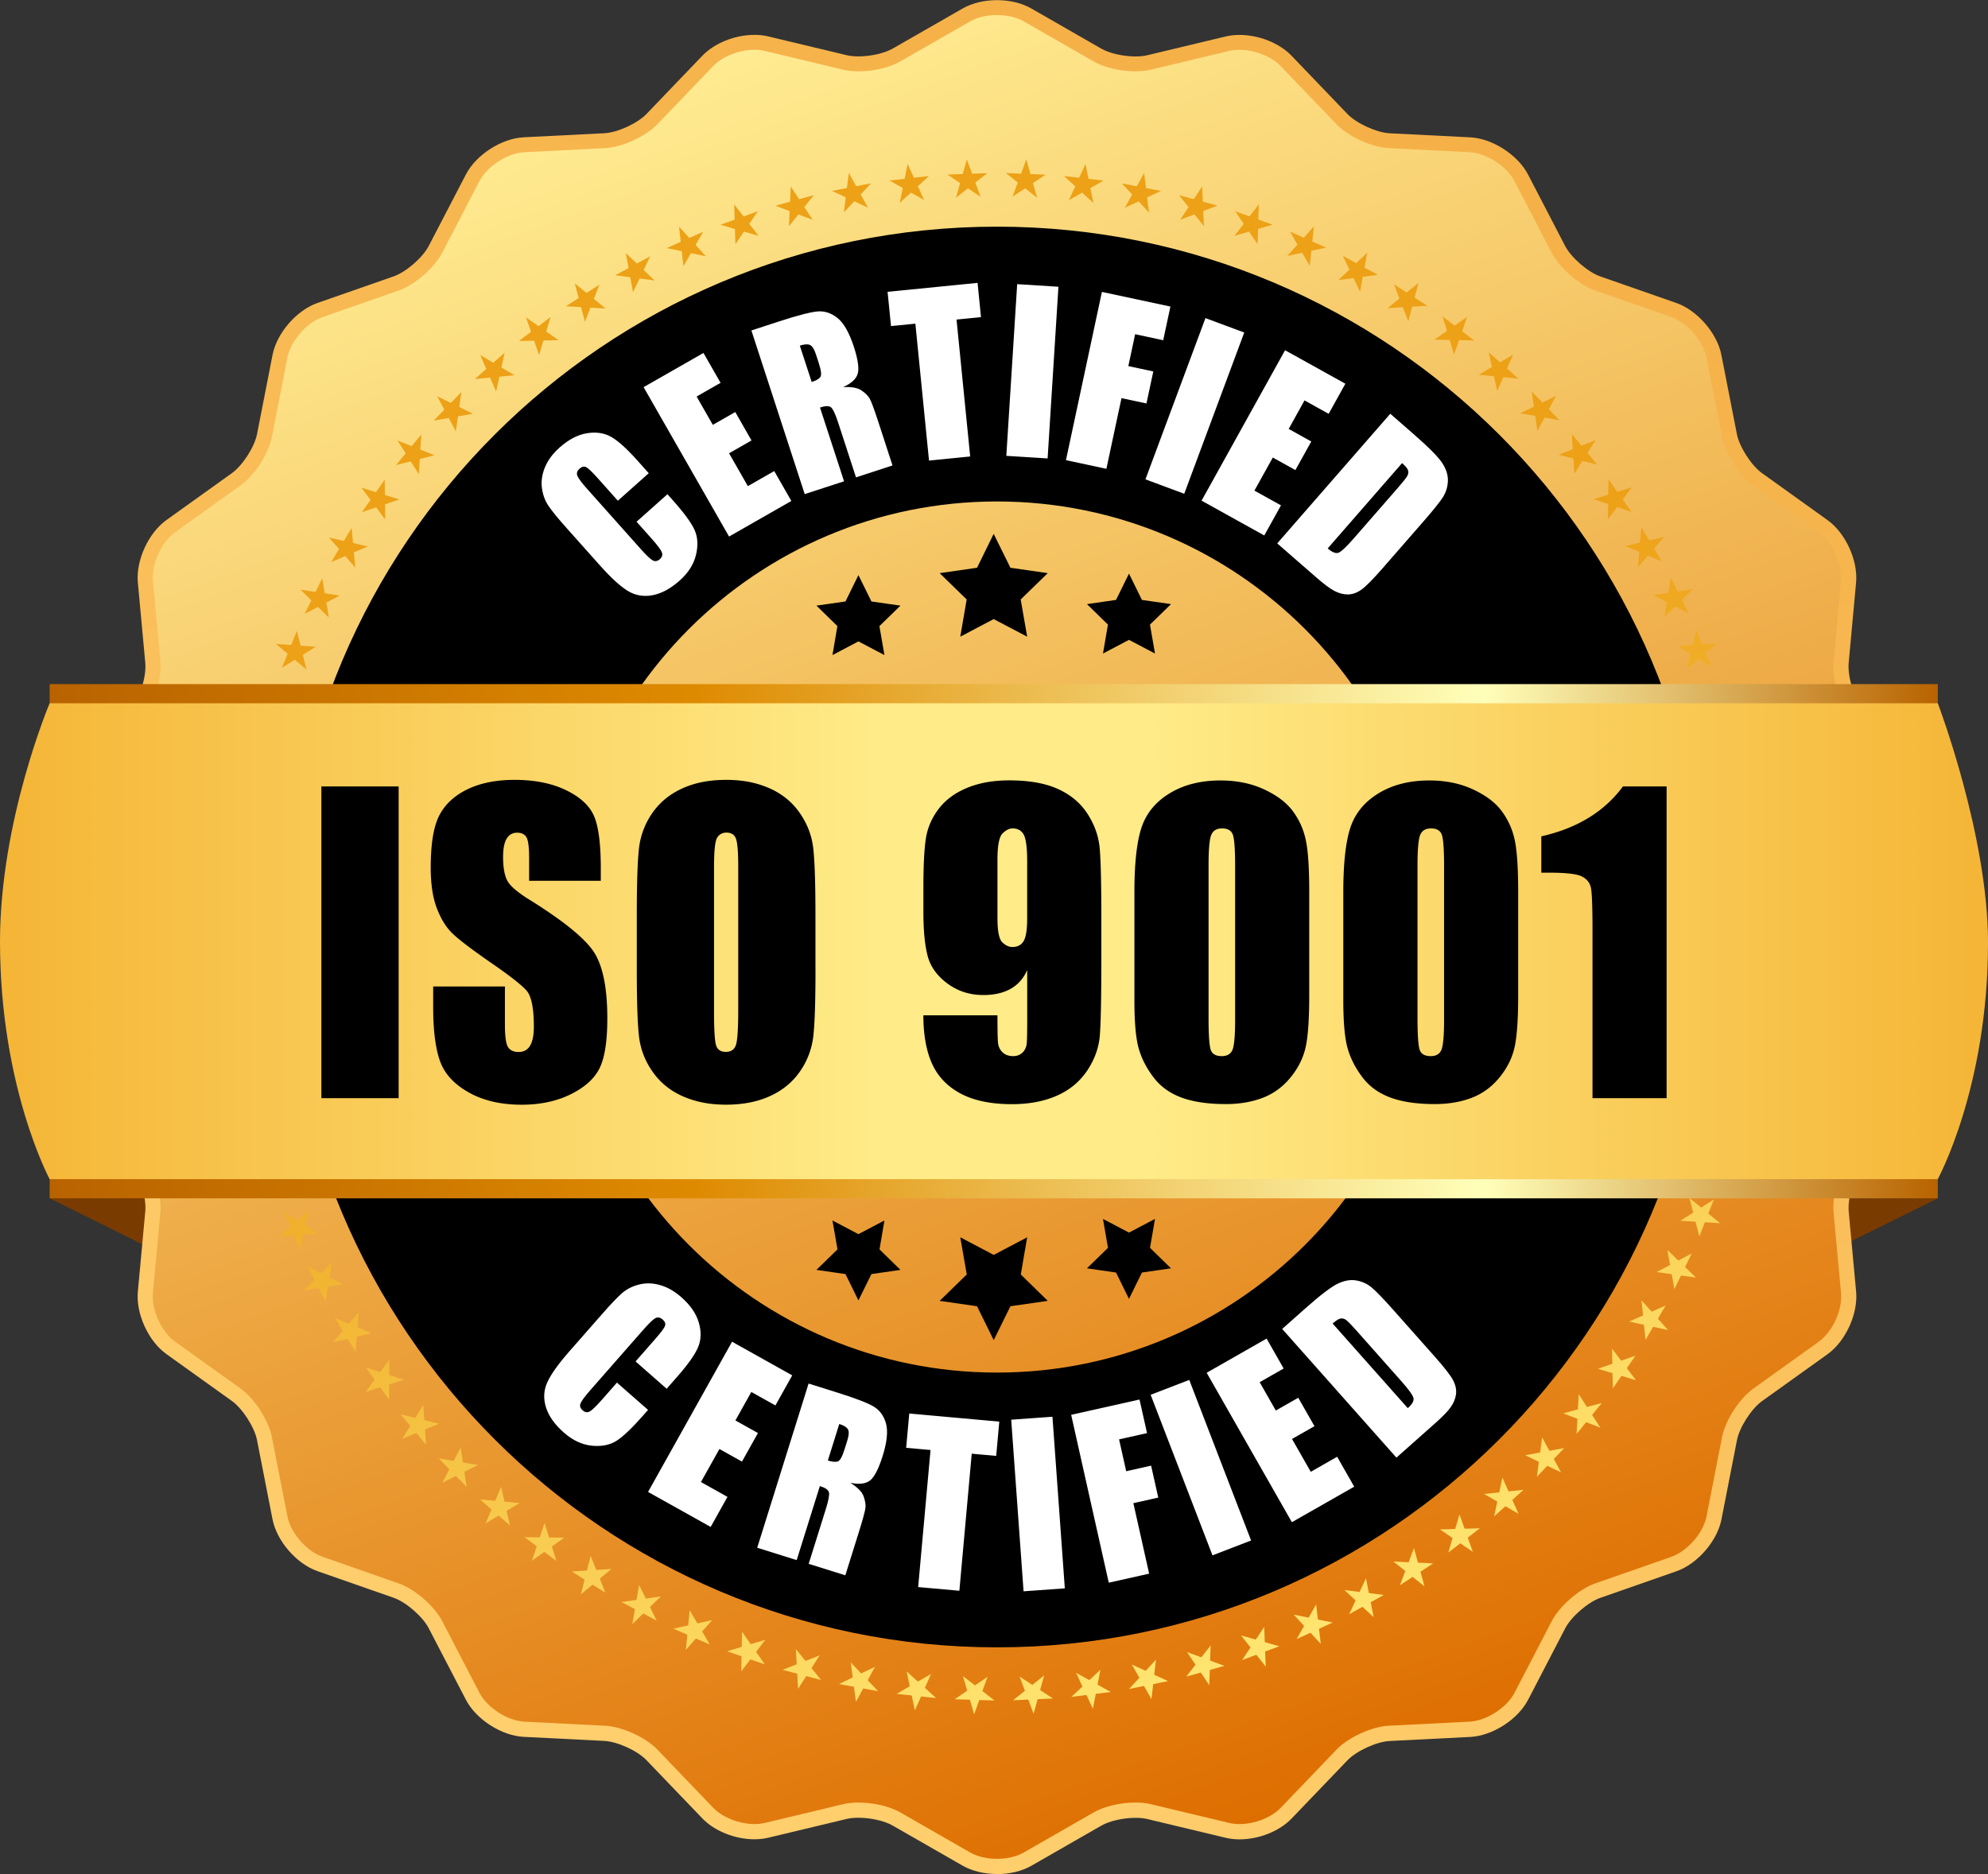
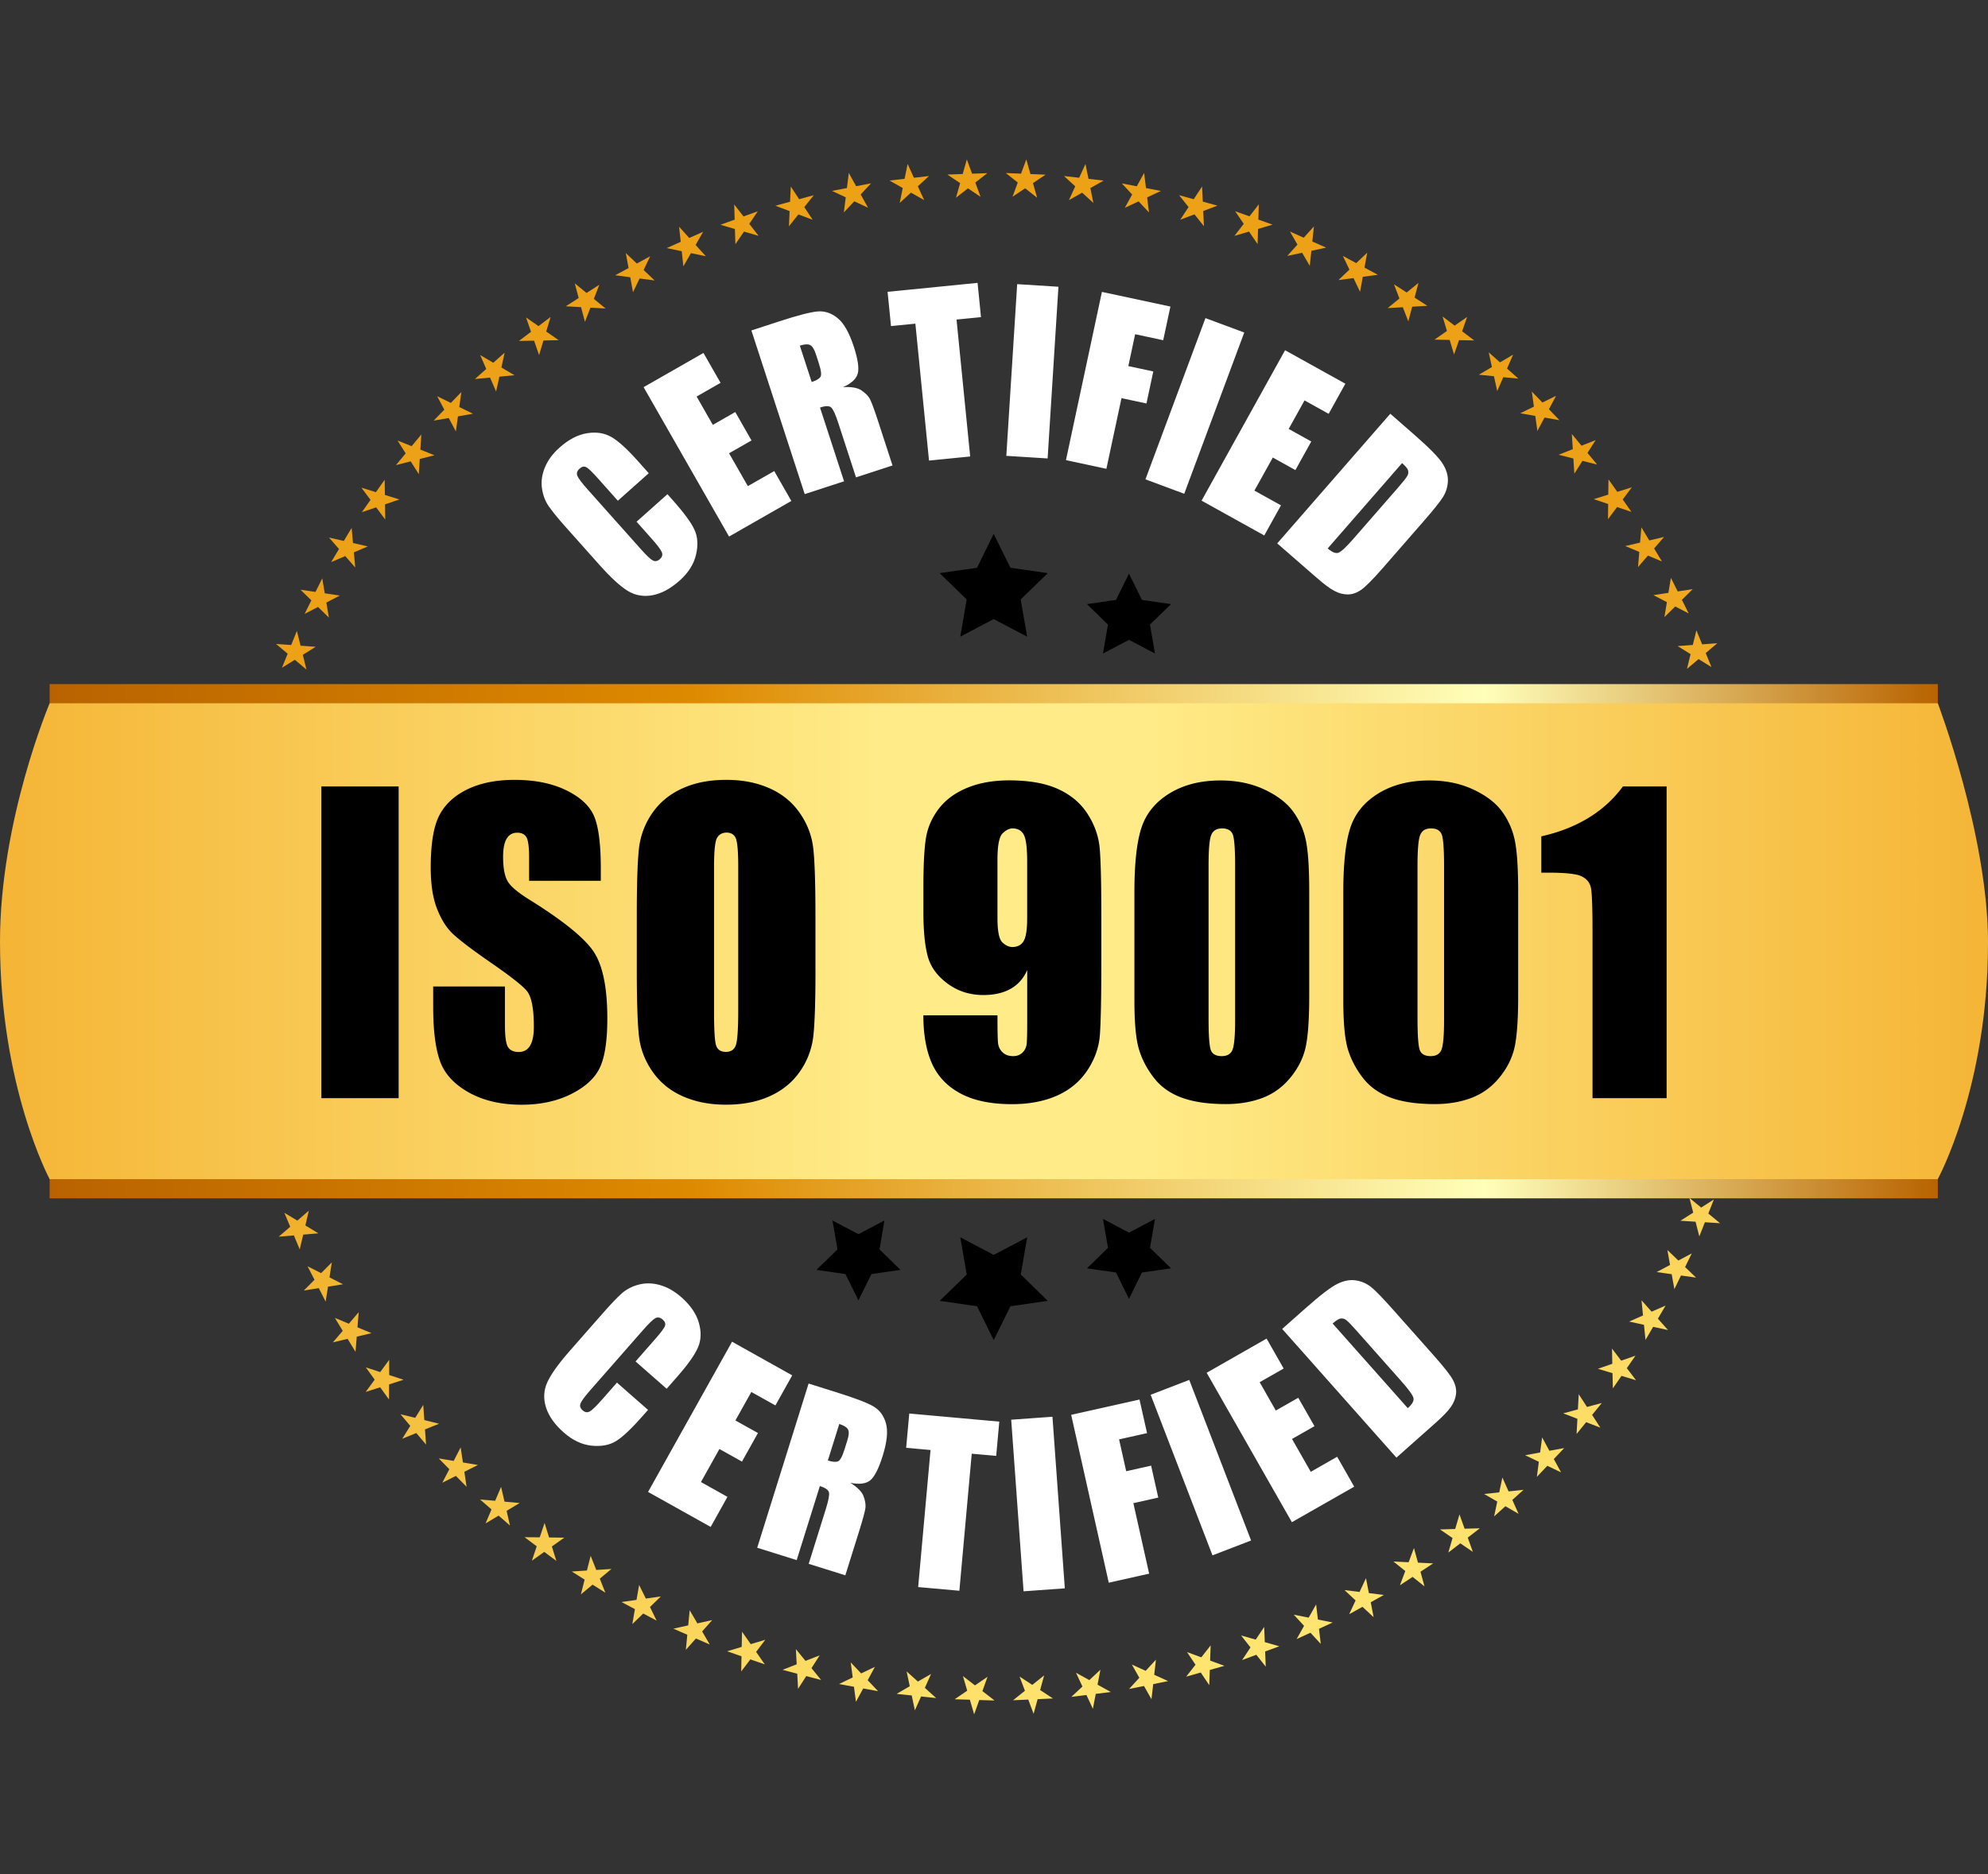
<svg xmlns="http://www.w3.org/2000/svg" id="Layer_1" data-name="Layer 1" viewBox="0 0 435.66 410.74">
  <rect x="0" y="0" width="435.66" height="410.74" fill="#333333" stroke="none" />
  <defs>
    <linearGradient id="New_Gradient_Swatch_10" x1="288.59" x2="148.37" y1="12.74" y2="398" data-name="New Gradient Swatch 10" gradientUnits="userSpaceOnUse">
      <stop offset="0" stop-color="#f5b047" />
      <stop offset="1" stop-color="#ffcf6e" />
    </linearGradient>
    <linearGradient id="New_Gradient_Swatch_11" x1="287.46" x2="149.5" y1="394.89" y2="15.85" data-name="New Gradient Swatch 11" gradientUnits="userSpaceOnUse">
      <stop offset="0" stop-color="#de6e00" />
      <stop offset="1" stop-color="#ffeb91" />
    </linearGradient>
    <linearGradient id="New_Gradient_Swatch_12" x1="87.89" x2="423.46" y1="146.77" y2="207.62" data-name="New Gradient Swatch 12" gradientTransform="rotate(-120.28 245.153 201.946)" gradientUnits="userSpaceOnUse">
      <stop offset="0" stop-color="#ffe672" />
      <stop offset=".62" stop-color="#eda117" />
    </linearGradient>
    <linearGradient id="New_Gradient_Swatch_1" x1="10.88" x2="424.66" y1="206.29" y2="206.29" data-name="New Gradient Swatch 1" gradientUnits="userSpaceOnUse">
      <stop offset="0" stop-color="#b86300" />
      <stop offset=".34" stop-color="#de8a00" />
      <stop offset=".76" stop-color="#ffffba" />
      <stop offset="1" stop-color="#b86300" />
    </linearGradient>
    <linearGradient id="New_Gradient_Swatch_2" x1="0" x2="435.66" y1="206.29" y2="206.29" data-name="New Gradient Swatch 2" gradientUnits="userSpaceOnUse">
      <stop offset="0" stop-color="#f5b536" />
      <stop offset=".44" stop-color="#ffeb87" />
      <stop offset=".58" stop-color="#ffeb87" />
      <stop offset="1" stop-color="#f5b536" />
    </linearGradient>
    <style>.cls-3,.cls-5,.cls-8{stroke-width:0}.cls-5{fill:#fff}.cls-8{fill:#7a3b00}</style>
  </defs>
-   <path d="M96.7 262.64H10.88l67.43 33.46 18.39-33.46zM338.71 262.64h85.95L357.1 296.1l-18.39-33.46z" class="cls-8" />
-   <path d="M218.48 410.74c-2.8 0-5.47-.65-7.53-1.83l-15.35-8.8c-1.77-1.02-4.79-1.7-7.49-1.7-.96 0-1.85.09-2.55.26l-17.21 4.12c-.93.22-1.95.34-3 .34-4.28 0-8.77-1.8-11.44-4.58l-12.25-12.77c-1.97-2.06-6.37-4.07-9.23-4.21l-17.67-.89c-4.86-.25-10.42-3.82-12.66-8.13l-8.16-15.7c-1.32-2.54-4.97-5.71-7.67-6.65l-16.7-5.84c-4.59-1.6-8.92-6.6-9.85-11.37l-3.4-17.37c-.54-2.8-3.16-6.87-5.48-8.54l-14.38-10.3c-3.95-2.83-6.7-8.84-6.25-13.68l1.63-17.62c.27-2.85-1.1-7.49-2.86-9.74l-10.9-13.94c-3-3.83-3.94-10.37-2.14-14.89l6.53-16.44c1.05-2.66 1.05-7.5 0-10.15l-6.53-16.45c-1.8-4.52-.85-11.06 2.14-14.89l10.9-13.94c1.76-2.25 3.12-6.89 2.86-9.74l-1.63-17.62c-.45-4.84 2.3-10.85 6.25-13.69l14.39-10.31c2.32-1.67 4.94-5.74 5.48-8.54l3.4-17.37c.94-4.78 5.26-9.77 9.85-11.37l16.7-5.83c2.7-.94 6.35-4.11 7.67-6.65l8.16-15.7c2.24-4.32 7.8-7.89 12.66-8.13l17.67-.89c2.85-.14 7.25-2.15 9.23-4.22l12.25-12.77c2.67-2.78 7.16-4.57 11.44-4.57 1.05 0 2.06.11 3 .34l17.21 4.12c.71.17 1.59.26 2.55.26 2.7 0 5.72-.69 7.49-1.7l15.35-8.8c2.06-1.18 4.73-1.83 7.53-1.83s5.46.65 7.52 1.83l15.35 8.81c1.77 1.02 4.79 1.7 7.49 1.7.97 0 1.85-.09 2.55-.26l17.21-4.12c.94-.22 1.95-.34 3-.34 4.28 0 8.77 1.79 11.43 4.57l12.25 12.77c1.98 2.06 6.38 4.07 9.23 4.22l17.67.89c4.86.25 10.41 3.82 12.66 8.13l8.15 15.7c1.32 2.53 4.97 5.7 7.67 6.65l16.7 5.83c4.59 1.61 8.92 6.6 9.86 11.37l3.4 17.37c.55 2.8 3.16 6.87 5.49 8.54L400.5 114c3.95 2.83 6.7 8.85 6.25 13.69l-1.62 17.61c-.27 2.84 1.09 7.49 2.85 9.74l10.9 13.94c3 3.83 3.94 10.37 2.14 14.89l-6.53 16.45c-1.06 2.65-1.06 7.49 0 10.15l6.53 16.45c1.8 4.52.86 11.06-2.14 14.89l-10.89 13.94c-1.76 2.25-3.12 6.89-2.86 9.74l1.63 17.62c.45 4.84-2.3 10.85-6.25 13.69l-14.38 10.3c-2.32 1.67-4.94 5.74-5.48 8.54l-3.4 17.37c-.93 4.77-5.26 9.76-9.85 11.37l-16.71 5.84c-2.69.94-6.35 4.11-7.67 6.65l-8.15 15.7c-2.24 4.31-7.8 7.88-12.66 8.13l-17.67.89c-2.85.14-7.25 2.16-9.23 4.21l-12.25 12.77c-2.66 2.78-7.15 4.58-11.43 4.58-1.05 0-2.06-.12-3-.34l-17.21-4.12c-.7-.17-1.59-.26-2.55-.26-2.71 0-5.72.68-7.5 1.7l-15.34 8.8c-2.06 1.18-4.73 1.83-7.52 1.83Z" style="stroke-width:0;fill:url(#New_Gradient_Swatch_10)" />
-   <path d="M411.41 211.66c-1.38-3.46-1.38-9.13 0-12.59l6.52-16.45c1.37-3.46.62-8.7-1.67-11.63l-10.9-13.94c-2.29-2.94-3.89-8.37-3.55-12.08l1.63-17.62c.35-3.71-1.85-8.52-4.88-10.69l-14.38-10.31c-3.03-2.17-6.09-6.93-6.81-10.59l-3.4-17.37c-.71-3.65-4.18-7.65-7.69-8.88l-16.71-5.84c-3.52-1.23-7.8-4.94-9.52-8.25l-8.15-15.7c-1.71-3.31-6.16-6.17-9.88-6.36l-17.67-.89c-3.72-.19-8.87-2.54-11.46-5.23l-12.25-12.77c-2.58-2.69-7.65-4.18-11.27-3.31l-17.21 4.12c-3.62.87-9.23.06-12.46-1.79l-15.35-8.8c-3.23-1.85-8.52-1.85-11.75 0l-15.35 8.8c-3.23 1.86-8.84 2.66-12.46 1.79l-17.21-4.12c-3.62-.87-8.7.62-11.28 3.31l-12.25 12.77c-2.58 2.69-7.73 5.04-11.45 5.23l-17.67.89c-3.72.19-8.17 3.05-9.88 6.36l-8.16 15.7c-1.71 3.3-6 7.01-9.51 8.25l-16.7 5.84c-3.52 1.22-6.98 5.22-7.7 8.88l-3.4 17.37c-.71 3.66-3.78 8.42-6.81 10.59l-14.38 10.31c-3.03 2.17-5.23 6.98-4.88 10.69l1.63 17.62c.34 3.71-1.25 9.14-3.55 12.08l-10.9 13.94c-2.29 2.94-3.04 8.17-1.67 11.63l6.52 16.45c1.38 3.46 1.38 9.13 0 12.59l-6.52 16.45c-1.37 3.46-.62 8.7 1.67 11.63l10.9 13.94c2.29 2.93 3.89 8.37 3.55 12.08l-1.63 17.62c-.35 3.71 1.85 8.52 4.88 10.69l14.38 10.31c3.03 2.17 6.09 6.93 6.81 10.59l3.4 17.36c.71 3.66 4.18 7.65 7.7 8.88l16.7 5.84c3.52 1.23 7.8 4.94 9.52 8.25l8.16 15.7c1.72 3.31 6.16 6.17 9.88 6.35l17.67.89c3.72.19 8.88 2.54 11.45 5.23l12.25 12.77c2.58 2.69 7.65 4.18 11.28 3.31l17.21-4.12c3.62-.87 9.23-.06 12.46 1.79l15.35 8.8c3.23 1.86 8.52 1.86 11.75 0l15.35-8.8c3.23-1.86 8.84-2.66 12.46-1.79l17.21 4.12c3.62.87 8.7-.62 11.27-3.31l12.25-12.77c2.58-2.69 7.73-5.04 11.46-5.23l17.67-.89c3.72-.19 8.17-3.05 9.88-6.35l8.15-15.7c1.72-3.3 6-7.02 9.52-8.25l16.71-5.84c3.52-1.23 6.98-5.23 7.69-8.88l3.4-17.36c.72-3.66 3.78-8.42 6.81-10.59l14.38-10.31c3.03-2.17 5.23-6.98 4.88-10.69l-1.63-17.62c-.35-3.71 1.25-9.14 3.55-12.08l10.9-13.94c2.29-2.94 3.05-8.17 1.67-11.63l-6.52-16.45Z" style="fill:url(#New_Gradient_Swatch_11);stroke-width:0" />
-   <path d="M218.48 49.68c-85.99 0-155.69 69.7-155.69 155.69s69.7 155.69 155.69 155.69 155.69-69.7 155.69-155.69S304.46 49.68 218.48 49.68Zm0 251.16c-52.72 0-95.47-42.74-95.47-95.47s42.74-95.46 95.47-95.46 95.46 42.74 95.46 95.46-42.74 95.47-95.46 95.47Z" class="cls-3" />
  <path id="stars" d="m59.94 259.22-.99-3.18-3.33-.04 2.71-1.93-.99-3.18 2.67 1.99 2.71-1.93-1.06 3.16 2.67 1.99-3.33-.04-1.07 3.15Zm-3.66-12.26-.75-3.25-3.32-.29 2.86-1.71-.74-3.24 2.51 2.18 2.86-1.71-1.3 3.06 2.51 2.19-3.32-.29-1.3 3.06Zm-2.71-12.52-.49-3.29-3.29-.55 2.98-1.49-.49-3.29 2.33 2.37 2.98-1.49-1.54 2.96 2.34 2.38-3.29-.55-1.54 2.95Zm-1.74-12.67-.24-3.32-3.23-.8 3.09-1.25-.24-3.32 2.14 2.54 3.09-1.25-1.76 2.83 2.14 2.55-3.23-.8-1.76 2.82Zm-.76-12.76.02-3.33-3.16-1.05 3.17-1.01.02-3.33 1.94 2.7 3.17-1.01-1.97 2.68 1.94 2.7-3.16-1.04-1.97 2.68Zm.22-12.79.27-3.31-3.07-1.29 3.24-.77.27-3.32 1.73 2.84 3.24-.77-2.17 2.53 1.73 2.85-3.08-1.29-2.17 2.52Zm1.2-12.73.52-3.29-2.97-1.51 3.29-.52.52-3.29 1.51 2.97 3.29-.52-2.36 2.35 1.51 2.97-2.97-1.51-2.36 2.35Zm2.15-12.59.77-3.24-2.84-1.73 3.32-.27.77-3.24 1.29 3.07 3.32-.27-2.53 2.17 1.29 3.08-2.85-1.73-2.53 2.16Zm3.11-12.42 1.01-3.17-2.7-1.94 3.33-.02 1.01-3.17 1.04 3.16 3.33-.02-2.69 1.97 1.04 3.16-2.7-1.95-2.69 1.96Zm4.04-12.12 1.25-3.08-2.55-2.14 3.32.23 1.25-3.08.81 3.23 3.32.24-2.83 1.76.8 3.23-2.55-2.14-2.83 1.75Zm4.96-11.8 1.48-2.98-2.38-2.33 3.29.49 1.48-2.98.55 3.28 3.3.49-2.95 1.54.55 3.29-2.38-2.33-2.95 1.53Zm5.83-11.37 1.71-2.86-2.19-2.51 3.25.74 1.71-2.86.3 3.32 3.25.74-3.06 1.31.3 3.32-2.19-2.51-3.06 1.31Zm6.7-10.91 1.92-2.72-2-2.67 3.18.98 1.92-2.72.05 3.33 3.18.99-3.15 1.07.04 3.33-1.99-2.67-3.15 1.07Zm7.5-10.35 2.12-2.56-1.78-2.81 3.09 1.23 2.12-2.56-.21 3.32 3.1 1.23-3.23.82-.21 3.33-1.78-2.81-3.22.82Zm8.27-9.75 2.32-2.39-1.56-2.94 2.99 1.46 2.31-2.39-.46 3.29 3 1.47-3.29.58-.46 3.3-1.56-2.94-3.28.57Zm9.02-9.1 2.49-2.21-1.33-3.05 2.87 1.69 2.49-2.21-.71 3.25 2.87 1.69-3.31.32-.72 3.25-1.33-3.05-3.31.32Zm9.65-8.35 2.65-2.01-1.09-3.14 2.73 1.9 2.65-2.01-.96 3.19 2.73 1.9-3.33.07-.96 3.19-1.1-3.15-3.33.06Zm10.29-7.61 2.8-1.8-.85-3.22 2.58 2.11 2.8-1.8-1.2 3.1 2.58 2.11-3.32-.19-1.21 3.11-.85-3.22-3.32-.19Zm10.81-6.79 2.93-1.58-.61-3.28 2.42 2.29 2.92-1.59-1.43 3.01 2.41 2.29-3.3-.43-1.44 3.01-.6-3.28-3.3-.44Zm11.32-5.97 3.04-1.36-.36-3.31 2.23 2.47 3.04-1.36-1.65 2.89 2.24 2.47-3.26-.68-1.66 2.89-.36-3.31-3.25-.68Zm11.73-5.09 3.13-1.13-.1-3.33 2.04 2.63 3.13-1.13-1.87 2.75 2.04 2.63-3.2-.93-1.88 2.76-.11-3.33-3.19-.93Zm12.07-4.18 3.2-.88.16-3.33 1.83 2.78 3.21-.88-2.08 2.61 1.83 2.78-3.12-1.17-2.08 2.6.15-3.33-3.12-1.18Zm12.39-3.25 3.27-.63.41-3.31 1.61 2.91 3.27-.63-2.27 2.44 1.61 2.91-3.02-1.41-2.28 2.43.41-3.3-3.01-1.41Zm12.6-2.27 3.31-.38.66-3.26 1.38 3.03 3.31-.38-2.45 2.25 1.39 3.03-2.9-1.64-2.46 2.25.66-3.26-2.9-1.64Zm12.72-1.31 3.32-.12.91-3.2 1.15 3.13 3.33-.12-2.62 2.06 1.15 3.13-2.77-1.86-2.62 2.06.91-3.2-2.76-1.86Zm12.78-.33 3.33.13 1.15-3.12.91 3.21 3.32.13-2.77 1.85.91 3.21-2.62-2.07-2.77 1.85 1.15-3.12-2.61-2.06Zm12.75.65 3.31.38 1.39-3.02.66 3.26 3.31.38-2.9 1.64.66 3.26-2.46-2.25-2.9 1.64 1.38-3.03-2.45-2.25Zm12.67 1.62 3.27.63 1.61-2.92.41 3.31 3.26.63-3.01 1.42.41 3.3-2.28-2.43-3.02 1.41 1.61-2.92-2.27-2.43Zm12.54 2.58 3.21.88 1.83-2.79.16 3.32 3.21.88-3.12 1.18.16 3.33-2.08-2.6-3.12 1.18 1.83-2.78-2.08-2.6Zm12.3 3.52 3.13 1.12 2.04-2.63-.1 3.33 3.13 1.12-3.19.94-.1 3.33-1.88-2.75-3.2.94 2.04-2.64-1.87-2.75Zm11.98 4.44 3.04 1.36 2.23-2.48-.35 3.31 3.04 1.35-3.25.69-.35 3.31-1.67-2.88-3.26.69 2.23-2.48-1.66-2.89Zm11.61 5.35 2.93 1.58 2.41-2.29-.6 3.27 2.93 1.58-3.3.44-.6 3.28-1.44-3-3.3.44 2.41-2.3-1.44-3Zm11.19 6.22 2.8 1.8 2.58-2.1-.85 3.22 2.8 1.8-3.32.19-.85 3.22-1.21-3.1-3.32.19 2.58-2.11-1.2-3.1Zm10.66 7.05 2.65 2.01 2.73-1.9-1.09 3.14 2.65 2.01-3.33-.07-1.09 3.15-.96-3.19-3.33-.07 2.73-1.9-.96-3.19Zm10.1 7.85 2.49 2.21 2.87-1.69-1.33 3.05 2.49 2.21-3.31-.32-1.33 3.05-.72-3.26-3.31-.33 2.87-1.68-.71-3.25Zm9.47 8.62 2.31 2.39 2.99-1.46-1.56 2.94 2.31 2.4-3.27-.58-1.57 2.94-.46-3.3-3.29-.58 2.99-1.46-.46-3.29Zm8.76 9.29 2.12 2.57 3.1-1.23-1.79 2.81 2.12 2.56-3.22-.82-1.78 2.81-.21-3.32-3.23-.83 3.1-1.22-.21-3.32Zm8.04 9.96 1.92 2.72 3.18-.99-1.99 2.67 1.92 2.72-3.15-1.07-2 2.67.04-3.33-3.16-1.07 3.18-.99.05-3.33Zm7.21 10.52 1.72 2.85 3.24-.76-2.18 2.52 1.72 2.85-3.07-1.29-2.18 2.52.28-3.32-3.07-1.29 3.24-.76.29-3.31Zm6.46 11.05 1.49 2.98 3.29-.5-2.37 2.34 1.49 2.98-2.95-1.53-2.37 2.34.54-3.29-2.96-1.53 3.29-.5.55-3.29Zm5.59 11.5 1.26 3.08 3.32-.25-2.54 2.15 1.26 3.08-2.83-1.75-2.54 2.15.79-3.24-2.83-1.76 3.32-.25.79-3.23Zm4.69 11.89 1.02 3.17h3.33l-2.7 1.96 1.02 3.17-2.69-1.96-2.7 1.95 1.04-3.17-2.69-1.97h3.33l1.04-3.15Zm3.77 12.21.77 3.24 3.32.27-2.84 1.74.77 3.24-2.53-2.16-2.84 1.74 1.28-3.08-2.53-2.17 3.32.26 1.28-3.07Zm2.82 12.48.52 3.29 3.29.52-2.97 1.51.52 3.29-2.35-2.35-2.97 1.51 1.51-2.97-2.36-2.35 3.29.52 1.51-2.96Zm1.85 12.66.27 3.31 3.24.77-3.07 1.28.27 3.32-2.17-2.52-3.07 1.28 1.73-2.84-2.17-2.53 3.24.77 1.73-2.83Zm.87 12.75v3.33l3.18 1.02-3.16 1.04v3.33l-1.96-2.68-3.16 1.04 1.95-2.71-1.97-2.69 3.17 1.02 1.95-2.7Zm-.11 12.8-.24 3.32 3.09 1.26-3.23.79-.24 3.32-1.76-2.83-3.23.8 2.15-2.55-1.76-2.83 3.08 1.26 2.15-2.54Zm-1.08 12.74-.49 3.29 2.98 1.49-3.29.55-.49 3.29-1.54-2.95-3.28.55 2.34-2.38-1.54-2.96 2.98 1.49 2.34-2.37Zm-2.05 12.61-.74 3.25 2.86 1.71-3.32.29-.74 3.25-1.31-3.06-3.32.3 2.51-2.19-1.31-3.06 2.86 1.71 2.51-2.19Zm-3 12.44-.98 3.18 2.72 1.92-3.33.04-.99 3.18-1.07-3.15-3.33.04 2.67-1.99-1.07-3.16 2.72 1.92 2.67-1.99Zm-3.93 12.15-1.22 3.1 2.57 2.12-3.32-.21-1.22 3.1-.83-3.22-3.32-.21 2.81-1.78-.83-3.23 2.57 2.12 2.81-1.79Zm-4.85 11.84-1.46 2.99 2.4 2.31-3.3-.46-1.45 2.99-.59-3.28-3.3-.46 2.94-1.56-.58-3.28 2.4 2.31 2.94-1.56ZM365 286.16l-1.68 2.87 2.22 2.49-3.26-.71-1.68 2.87-.33-3.31-3.26-.71 3.05-1.34-.33-3.32 2.21 2.49 3.05-1.33Zm-6.59 10.97-1.9 2.74 2.02 2.65-3.19-.96-1.89 2.74-.08-3.33-3.19-.96 3.15-1.1-.07-3.33 2.02 2.65 3.14-1.1ZM351 307.54l-2.1 2.58 1.81 2.79-3.11-1.2-2.1 2.58.18-3.32-3.11-1.2 3.22-.86.18-3.33 1.81 2.79 3.21-.85Zm-8.2 9.83-2.29 2.42 1.59 2.92-3.01-1.44-2.29 2.42.43-3.3-3-1.43 3.28-.61.44-3.3 1.59 2.93 3.27-.6Zm-8.91 9.15-2.47 2.23 1.36 3.04-2.88-1.66-2.47 2.23.69-3.25-2.88-1.66 3.31-.35.69-3.26 1.36 3.04 3.31-.35Zm-9.61 8.46-2.63 2.03 1.12 3.13-2.75-1.88-2.63 2.03.93-3.19-2.75-1.88 3.33-.1.94-3.2 1.12 3.14 3.33-.09Zm-10.21 7.68-2.78 1.83.88 3.21-2.6-2.08-2.78 1.83 1.17-3.12-2.6-2.08 3.33.16 1.17-3.12.88 3.21 3.32.16Zm-10.77 6.9-2.91 1.62.63 3.27-2.44-2.27-2.91 1.62 1.4-3.02-2.43-2.27 3.3.41 1.41-3.02.63 3.27 3.3.41Zm-11.23 6.05-3.02 1.39.39 3.31-2.26-2.45-3.03 1.39 1.63-2.9-2.26-2.45 3.27.65 1.63-2.9.39 3.31 3.26.66Zm-11.7 5.21-3.12 1.15.13 3.33-2.06-2.61-3.12 1.16 1.84-2.77-2.06-2.62 3.21.9 1.85-2.77.13 3.33 3.2.91Zm-12.04 4.29-3.21.91-.12 3.33-1.86-2.77-3.2.91 2.05-2.62-1.86-2.77 3.13 1.15 2.05-2.62-.12 3.33 3.13 1.15Zm-12.35 3.35-3.26.66-.38 3.31-1.64-2.9-3.27.66 2.25-2.46-1.64-2.9 3.03 1.38 2.25-2.45-.38 3.31 3.03 1.38Zm-12.55 2.39-3.3.41-.63 3.27-1.41-3.02-3.31.41 2.43-2.27-1.41-3.02 2.92 1.61 2.43-2.27-.63 3.27 2.91 1.61Zm-12.71 1.42-3.33.15-.88 3.21-1.17-3.12-3.33.15 2.6-2.08-1.18-3.12 2.79 1.83 2.6-2.08-.88 3.21 2.78 1.83Zm-12.79.44-3.33-.1-1.12 3.13-.94-3.2-3.33-.1 2.75-1.88-.94-3.2 2.64 2.04 2.75-1.88-1.12 3.13 2.63 2.04Zm-12.77-.53-3.31-.35-1.36 3.04-.69-3.26-3.31-.35 2.88-1.67-.69-3.26 2.47 2.23 2.89-1.66-1.36 3.04 2.47 2.23Zm-12.72-1.51-3.27-.6-1.59 2.93-.44-3.3-3.27-.6 3-1.44-.44-3.3 2.29 2.42 3.01-1.44-1.58 2.93 2.29 2.41Zm-12.53-2.46-3.22-.85-1.8 2.8-.18-3.32-3.22-.85 3.1-1.21-.18-3.33 2.11 2.58 3.11-1.21-1.8 2.8 2.1 2.58Zm-12.33-3.42-3.14-1.09-2.01 2.65.07-3.33-3.14-1.09 3.18-.97.07-3.33 1.91 2.73 3.19-.96-2.01 2.66 1.9 2.73Zm-12.02-4.34-3.05-1.33-2.21 2.49.32-3.31-3.05-1.33 3.25-.72.32-3.32 1.69 2.88 3.25-.72-2.21 2.49 1.68 2.87Zm-11.65-5.24-2.95-1.56-2.39 2.32.57-3.28-2.94-1.56 3.29-.47.57-3.28 1.47 2.99 3.3-.47-2.39 2.32 1.46 2.99Zm-11.24-6.12-2.81-1.77-2.56 2.13.82-3.23-2.82-1.78 3.32-.22.82-3.22 1.23 3.1 3.33-.22-2.56 2.13 1.23 3.09Zm-10.73-6.96-2.67-1.99-2.71 1.93 1.06-3.16-2.67-1.99 3.33.03 1.06-3.15.99 3.18 3.33.04-2.72 1.93.99 3.18Zm-10.16-7.75-2.51-2.19-2.86 1.71 1.3-3.07-2.51-2.18 3.31.29 1.3-3.06.75 3.25 3.32.3-2.86 1.71.74 3.25Zm-9.54-8.52-2.33-2.37-2.98 1.49 1.54-2.96-2.33-2.37 3.28.55 1.53-2.96.5 3.3 3.29.55-2.98 1.49.49 3.29Zm-8.86-9.23-2.15-2.54-3.08 1.25 1.76-2.82-2.15-2.55 3.23.79 1.76-2.83.24 3.32 3.23.8-3.09 1.25.24 3.32Zm-8.12-9.87-1.95-2.7-3.17 1.02 1.97-2.69-1.95-2.7 3.16 1.04 1.97-2.69v3.33l3.15 1.04-3.17 1.02-.02 3.33Zm-7.35-10.47-1.73-2.84-3.24.77 2.17-2.53-1.73-2.84 3.07 1.28 2.16-2.53-.27 3.32 3.08 1.28-3.24.77-.27 3.32Zm-6.54-11-1.51-2.96-3.29.53 2.35-2.36-1.52-2.96 2.97 1.5 2.35-2.36-.52 3.29 2.97 1.51-3.29.53-.52 3.29Zm-5.68-11.44-1.29-3.07-3.32.27 2.52-2.17-1.29-3.07 2.85 1.72 2.52-2.18-.76 3.24 2.85 1.73-3.32.28-.77 3.24Z" style="fill:url(#New_Gradient_Swatch_12);stroke-width:0" />
  <path d="M10.88 149.94h413.78v112.71H10.88z" style="fill:url(#New_Gradient_Swatch_1);stroke-width:0" />
  <path d="M435.66 206.7c0 31.67-11.01 51.74-11.01 51.74H10.88S0 238.28 0 206.36c0-26.58 10.88-52.22 10.88-52.22h413.78s11.01 28.89 11.01 52.55Z" style="fill:url(#New_Gradient_Swatch_2);stroke-width:0" />
-   <path d="m229.61 125.62-5.93 5.77 1.42 8.16-7.34-3.86-7.32 3.86 1.4-8.16-5.92-5.77 8.19-1.18 3.65-7.43 3.67 7.43 8.18 1.18zM250.25 131.49l-2.84-5.77-2.84 5.77-6.37.92 4.6 4.49-1.09 6.34 5.7-3 5.7 3-1.1-6.34 4.61-4.49-6.37-.92zM190.97 131.83l-2.85-5.78-2.84 5.78-6.36.91 4.59 4.49-1.08 6.35 5.69-3 5.7 3-1.1-6.35 4.61-4.49-6.36-.91zM205.92 285.12l5.94-5.78-1.42-8.15 7.33 3.86 7.33-3.86-1.4 8.15 5.91 5.78-8.18 1.18-3.66 7.43-3.66-7.43-8.19-1.18zM185.28 279.25l2.84 5.77 2.85-5.77 6.36-.92-4.59-4.49 1.08-6.34-5.7 3-5.69-3 1.1 6.34-4.61 4.49 6.36.92zM244.57 278.91l2.84 5.78 2.84-5.78 6.37-.92-4.6-4.49 1.09-6.34-5.7 3-5.7-3 1.1 6.34-4.61 4.49 6.37.92z" class="cls-3" />
+   <path d="m229.61 125.62-5.93 5.77 1.42 8.16-7.34-3.86-7.32 3.86 1.4-8.16-5.92-5.77 8.19-1.18 3.65-7.43 3.67 7.43 8.18 1.18zM250.25 131.49l-2.84-5.77-2.84 5.77-6.37.92 4.6 4.49-1.09 6.34 5.7-3 5.7 3-1.1-6.34 4.61-4.49-6.37-.92zM190.97 131.83zM205.92 285.12l5.94-5.78-1.42-8.15 7.33 3.86 7.33-3.86-1.4 8.15 5.91 5.78-8.18 1.18-3.66 7.43-3.66-7.43-8.19-1.18zM185.28 279.25l2.84 5.77 2.85-5.77 6.36-.92-4.59-4.49 1.08-6.34-5.7 3-5.69-3 1.1 6.34-4.61 4.49 6.36.92zM244.57 278.91l2.84 5.78 2.84-5.78 6.37-.92-4.6-4.49 1.09-6.34-5.7 3-5.7-3 1.1 6.34-4.61 4.49 6.37.92z" class="cls-3" />
  <g id="_text_" data-name="&amp;lt;text&amp;gt;">
    <path d="m146.09 304.38-6.81-5.98 4.32-4.93c1.26-1.43 1.97-2.39 2.13-2.87.17-.48 0-.94-.5-1.38-.56-.49-1.11-.59-1.64-.29-.53.3-1.42 1.17-2.68 2.6l-11.55 13.17c-1.21 1.38-1.92 2.34-2.14 2.9-.22.55-.06 1.06.47 1.52.51.45 1.02.53 1.55.24.53-.28 1.47-1.21 2.84-2.76l3.12-3.56 6.82 5.98-.97 1.1c-2.57 2.93-4.59 4.85-6.05 5.74-1.46.89-3.25 1.22-5.37 1-2.12-.23-4.14-1.18-6.06-2.87-2-1.75-3.3-3.59-3.91-5.5-.61-1.92-.52-3.75.27-5.5s2.41-4.02 4.84-6.8l7.27-8.28c1.79-2.04 3.2-3.52 4.22-4.43 1.03-.91 2.27-1.55 3.75-1.93 1.47-.38 3.01-.35 4.63.11 1.62.46 3.16 1.33 4.64 2.63 2.01 1.76 3.3 3.63 3.87 5.62.57 1.98.51 3.78-.18 5.4-.69 1.61-2.19 3.74-4.52 6.39l-2.36 2.69ZM160.42 294.07l13.19 7.38-3.68 6.59-5.28-2.95-3.49 6.24 4.94 2.76-3.5 6.26-4.94-2.76-4.05 7.24 5.81 3.25-3.68 6.59-13.72-7.67 18.4-32.91ZM177.19 303.24l6.12 1.92c4.08 1.28 6.79 2.31 8.13 3.11 1.34.79 2.24 2.03 2.72 3.72.47 1.69.23 4.06-.73 7.13-.88 2.8-1.79 4.58-2.73 5.34-.95.76-2.39.94-4.34.54 1.57 1 2.53 1.97 2.88 2.92.35.96.49 1.78.43 2.47-.06.69-.54 2.49-1.45 5.39l-2.97 9.49-8.03-2.51 3.74-11.96c.6-1.93.84-3.16.7-3.71-.14-.55-.8-1.01-1.99-1.38l-5.08 16.23-8.65-2.71 11.26-35.99Zm6.73 8.87-2.5 8c.97.3 1.7.37 2.18.21s.97-1.04 1.47-2.63l.62-1.98c.36-1.14.4-1.95.14-2.42-.27-.47-.9-.87-1.9-1.18ZM218.99 311.58l-.68 7.52-5.36-.48-2.71 30.04-9.03-.81 2.71-30.04-5.34-.48.68-7.52 19.73 1.78ZM230.64 310.52l2.71 37.61-9.04.65-2.71-37.61 9.04-.65ZM234.74 310.1l14.98-3.35 1.65 7.36-6.13 1.37 1.56 6.98 5.46-1.22 1.57 7-5.46 1.22 3.46 15.45-8.85 1.98-8.24-36.8ZM260.62 302.45l13.55 35.19-8.46 3.26-13.55-35.19 8.46-3.26ZM264.44 300.88l13.13-7.49 3.74 6.56-5.26 3 3.54 6.21 4.92-2.8 3.55 6.23-4.92 2.8 4.11 7.2 5.78-3.3 3.74 6.56-13.66 7.78-18.68-32.76ZM280.98 291.28l5.07-4.5c3.28-2.91 5.63-4.71 7.08-5.41 1.44-.7 2.79-.94 4.05-.73 1.26.21 2.37.7 3.33 1.48s2.62 2.5 4.99 5.17l8.77 9.88c2.25 2.53 3.64 4.32 4.18 5.37.54 1.05.75 2.06.63 3.02-.12.97-.5 1.91-1.13 2.81-.63.91-1.76 2.08-3.38 3.52l-8.55 7.59-25.03-28.2Zm11.06-1.19 16.47 18.55c.98-.87 1.39-1.61 1.24-2.24-.15-.62-1.06-1.88-2.73-3.76l-9.72-10.96c-1.13-1.28-1.9-2.06-2.29-2.36-.4-.29-.8-.4-1.22-.33-.42.07-1 .43-1.74 1.09ZM142.17 103.72l-6.77 6.03-4.36-4.89c-1.27-1.42-2.13-2.25-2.59-2.47-.46-.22-.94-.12-1.43.32-.56.5-.72 1.03-.49 1.59.23.56.98 1.56 2.25 2.98l11.65 13.07c1.22 1.37 2.09 2.19 2.61 2.48.52.28 1.05.19 1.57-.28.5-.45.65-.95.43-1.51-.22-.56-1.01-1.61-2.39-3.15l-3.15-3.54 6.77-6.03.98 1.1c2.6 2.91 4.25 5.15 4.95 6.71.71 1.56.82 3.38.33 5.45-.49 2.08-1.68 3.97-3.59 5.67-1.98 1.77-3.96 2.83-5.94 3.21-1.98.37-3.79.05-5.43-.95-1.64-1-3.69-2.88-6.15-5.64l-7.33-8.22c-1.81-2.03-3.1-3.61-3.87-4.74s-1.26-2.45-1.46-3.95c-.2-1.51.03-3.03.68-4.58.65-1.55 1.71-2.97 3.18-4.28 1.99-1.78 4.01-2.83 6.05-3.15 2.04-.32 3.82-.04 5.33.84 1.52.88 3.45 2.63 5.79 5.26l2.38 2.67ZM141.04 84.86l13.12-7.5 3.75 6.55-5.25 3 3.55 6.21 4.92-2.81 3.56 6.23-4.92 2.81 4.12 7.2 5.78-3.3 3.75 6.55-13.65 7.8-18.72-32.73ZM164.66 72.43l6.1-1.99c4.07-1.33 6.88-2.05 8.43-2.18 1.55-.13 3.01.36 4.37 1.46 1.36 1.1 2.54 3.18 3.54 6.23.91 2.79 1.2 4.77.87 5.94-.33 1.17-1.4 2.16-3.22 2.96 1.86-.1 3.2.14 4.04.72.84.58 1.43 1.16 1.78 1.76.35.6 1 2.34 1.94 5.23l3.08 9.46-8 2.61-3.88-11.91c-.62-1.92-1.15-3.06-1.58-3.43-.43-.37-1.24-.36-2.43.03l5.27 16.17-8.62 2.81-11.68-35.85Zm10.62 3.33 2.6 7.97c.97-.32 1.6-.68 1.9-1.1.29-.41.18-1.41-.33-2.99l-.64-1.97c-.37-1.14-.8-1.82-1.29-2.05-.49-.23-1.24-.19-2.23.14ZM214.23 62l.75 7.51-5.36.53 2.99 30.01-9.02.9-2.99-30.01-5.34.53-.75-7.51L214.22 62ZM231.95 62.85l-2.37 37.63-9.05-.57 2.38-37.63 9.05.57ZM241.48 63.98l15.01 3.21-1.58 7.38-6.15-1.32-1.49 6.99 5.47 1.17-1.5 7.02-5.47-1.17-3.31 15.49-8.86-1.9 7.88-36.87ZM272.67 72.88l-13.15 35.34-8.5-3.16 13.15-35.34 8.5 3.16ZM281.61 76.76l13.22 7.34-3.66 6.6-5.29-2.94-3.47 6.25 4.95 2.75-3.48 6.27-4.95-2.75-4.03 7.25 5.82 3.23-3.66 6.6-13.74-7.63 18.3-32.97ZM304.67 90.68l5.11 4.46c3.3 2.88 5.39 4.99 6.27 6.33.88 1.34 1.29 2.65 1.25 3.93-.05 1.28-.4 2.44-1.04 3.49-.65 1.05-2.15 2.92-4.5 5.61l-8.68 9.95c-2.22 2.55-3.82 4.16-4.79 4.83-.97.67-1.94 1-2.92 1.01-.97 0-1.95-.25-2.93-.77-.98-.51-2.29-1.48-3.92-2.91l-8.62-7.51 24.78-28.42Zm2.59 10.82-16.3 18.7c.98.86 1.78 1.17 2.38.94.6-.23 1.73-1.29 3.38-3.19l9.63-11.04c1.12-1.29 1.8-2.15 2.04-2.57.24-.43.3-.85.18-1.25-.12-.41-.56-.93-1.3-1.58Z" class="cls-5" />
    <path d="M87.36 172.37v68.32H70.43v-68.32h16.93ZM131.67 193.05h-15.72v-5.06c0-2.36-.2-3.87-.6-4.51-.4-.65-1.07-.97-2.01-.97-1.02 0-1.79.44-2.31 1.31-.52.87-.78 2.2-.78 3.97 0 2.28.29 4 .88 5.15.56 1.15 2.16 2.55 4.78 4.18 7.54 4.69 12.28 8.54 14.24 11.55 1.96 3.01 2.94 7.86 2.94 14.56 0 4.87-.54 8.45-1.63 10.76-1.09 2.31-3.18 4.24-6.29 5.8-3.11 1.56-6.73 2.34-10.86 2.34-4.53 0-8.4-.9-11.6-2.7-3.2-1.8-5.3-4.09-6.29-6.88-.99-2.78-1.49-6.74-1.49-11.86v-4.47h15.72v8.31c0 2.56.22 4.21.66 4.94.44.73 1.23 1.1 2.35 1.1s1.96-.46 2.51-1.39c.55-.93.82-2.31.82-4.14 0-4.02-.52-6.65-1.57-7.89-1.07-1.24-3.71-3.3-7.92-6.2-4.21-2.92-7-5.05-8.36-6.37-1.37-1.32-2.5-3.15-3.4-5.49-.9-2.33-1.35-5.32-1.35-8.95 0-5.23.64-9.06 1.91-11.48s3.33-4.31 6.17-5.68c2.84-1.36 6.27-2.05 10.29-2.05 4.4 0 8.14.75 11.24 2.24 3.1 1.49 5.15 3.37 6.15 5.63s1.51 6.11 1.51 11.54v2.7ZM178.71 212.37c0 6.86-.15 11.72-.46 14.58a16.77 16.77 0 0 1-2.9 7.83c-1.62 2.36-3.81 4.18-6.57 5.44-2.76 1.27-5.98 1.9-9.65 1.9s-6.61-.6-9.39-1.79c-2.77-1.2-5.01-2.99-6.69-5.38-1.69-2.39-2.69-4.99-3.02-7.81-.32-2.81-.48-7.74-.48-14.77v-11.69c0-6.86.15-11.72.46-14.58.31-2.85 1.27-5.46 2.89-7.83 1.62-2.36 3.81-4.18 6.57-5.44 2.76-1.27 5.98-1.9 9.65-1.9s6.61.6 9.39 1.79c2.77 1.2 5.01 2.99 6.69 5.38 1.69 2.39 2.69 4.99 3.02 7.81.32 2.81.48 7.74.48 14.77v11.69Zm-16.93-22.45c0-3.18-.17-5.21-.5-6.1-.34-.89-1.03-1.33-2.07-1.33-.88 0-1.56.36-2.03 1.08-.47.72-.7 2.83-.7 6.35v31.9c0 3.97.15 6.41.46 7.34.31.93 1.03 1.39 2.15 1.39s1.89-.53 2.21-1.6c.32-1.07.48-3.61.48-7.64v-31.39ZM202.35 222.54h16.24c0 3.18.04 5.18.12 6.01.08.83.41 1.53.99 2.09.58.56 1.36.84 2.35.84.83 0 1.51-.27 2.05-.8.54-.53.84-1.22.91-2.07.07-.84.1-2.55.1-5.11v-10.89c-.8 1.83-2.01 3.2-3.62 4.11-1.61.91-3.61 1.37-5.99 1.37-2.98 0-5.6-.84-7.88-2.53-2.28-1.69-3.73-3.71-4.34-6.08-.62-2.36-.92-5.55-.92-9.58v-5.44c0-4.78.18-8.34.54-10.67.36-2.34 1.29-4.49 2.79-6.48 1.5-1.98 3.58-3.52 6.23-4.62 2.65-1.1 5.74-1.65 9.25-1.65 4.34 0 7.91.63 10.7 1.9 2.79 1.27 4.95 3.09 6.47 5.46 1.53 2.38 2.41 4.87 2.65 7.49.24 2.62.36 7.68.36 15.19v9.49c0 8.13-.11 13.57-.32 16.31-.21 2.74-1.15 5.34-2.79 7.79-1.65 2.45-3.88 4.28-6.7 5.51-2.81 1.22-6.07 1.83-9.77 1.83-4.58 0-8.33-.77-11.24-2.32-2.91-1.55-5-3.73-6.27-6.54-1.27-2.81-1.91-6.36-1.91-10.63Zm16.24-21.31c0 2.87.36 4.64 1.07 5.32.71.67 1.44 1.01 2.19 1.01 1.13 0 1.95-.43 2.47-1.29.52-.86.78-2.54.78-5.04v-12.36c0-3.01-.25-4.98-.74-5.91-.5-.93-1.32-1.39-2.47-1.39-.7 0-1.42.36-2.17 1.08-.75.72-1.13 2.65-1.13 5.8v12.79ZM286.91 195.49v22.79c0 5.18-.27 8.95-.8 11.31-.54 2.36-1.65 4.57-3.34 6.62s-3.73 3.53-6.11 4.43c-2.38.9-5.05 1.35-8 1.35-3.89 0-7.12-.47-9.69-1.41-2.57-.94-4.62-2.41-6.15-4.41-1.53-2-2.62-4.1-3.26-6.31s-.96-5.72-.96-10.53v-23.84c0-6.27.52-10.97 1.55-14.09 1.03-3.12 3.08-5.63 6.15-7.51 3.07-1.88 6.79-2.83 11.16-2.83 3.56 0 6.76.65 9.57 1.96 2.81 1.31 4.92 2.9 6.31 4.79 1.39 1.89 2.34 4.01 2.83 6.37.5 2.36.74 6.13.74 11.31Zm-16.24-5.74c0-3.63-.17-5.9-.5-6.81-.34-.91-1.12-1.37-2.35-1.37s-2 .49-2.39 1.46c-.39.97-.58 3.21-.58 6.73v33.33c0 3.97.18 6.36.54 7.17.36.82 1.15 1.22 2.35 1.22s2-.48 2.37-1.43c.37-.96.56-3.11.56-6.46v-33.84ZM332.7 195.49v22.79c0 5.18-.27 8.95-.8 11.31-.54 2.36-1.65 4.57-3.34 6.62s-3.73 3.53-6.11 4.43c-2.39.9-5.05 1.35-8 1.35-3.89 0-7.12-.47-9.69-1.41-2.57-.94-4.62-2.41-6.15-4.41-1.53-2-2.61-4.1-3.26-6.31-.64-2.21-.97-5.72-.97-10.53v-23.84c0-6.27.52-10.97 1.55-14.09 1.03-3.12 3.08-5.63 6.15-7.51 3.07-1.88 6.79-2.83 11.16-2.83 3.56 0 6.75.65 9.57 1.96 2.81 1.31 4.92 2.9 6.31 4.79 1.39 1.89 2.34 4.01 2.84 6.37.49 2.36.74 6.13.74 11.31Zm-16.24-5.74c0-3.63-.17-5.9-.5-6.81-.34-.91-1.12-1.37-2.35-1.37s-2 .49-2.39 1.46-.58 3.21-.58 6.73v33.33c0 3.97.18 6.36.54 7.17.36.82 1.15 1.22 2.35 1.22s2-.48 2.37-1.43c.37-.96.56-3.11.56-6.46v-33.84ZM365.23 172.37v68.32h-16.24v-36.63c0-5.29-.12-8.47-.36-9.54-.24-1.07-.9-1.88-1.99-2.43-1.09-.55-3.5-.82-7.26-.82h-1.61v-7.96c7.85-1.77 13.82-5.42 17.89-10.94h9.57Z" class="cls-3" />
  </g>
</svg>